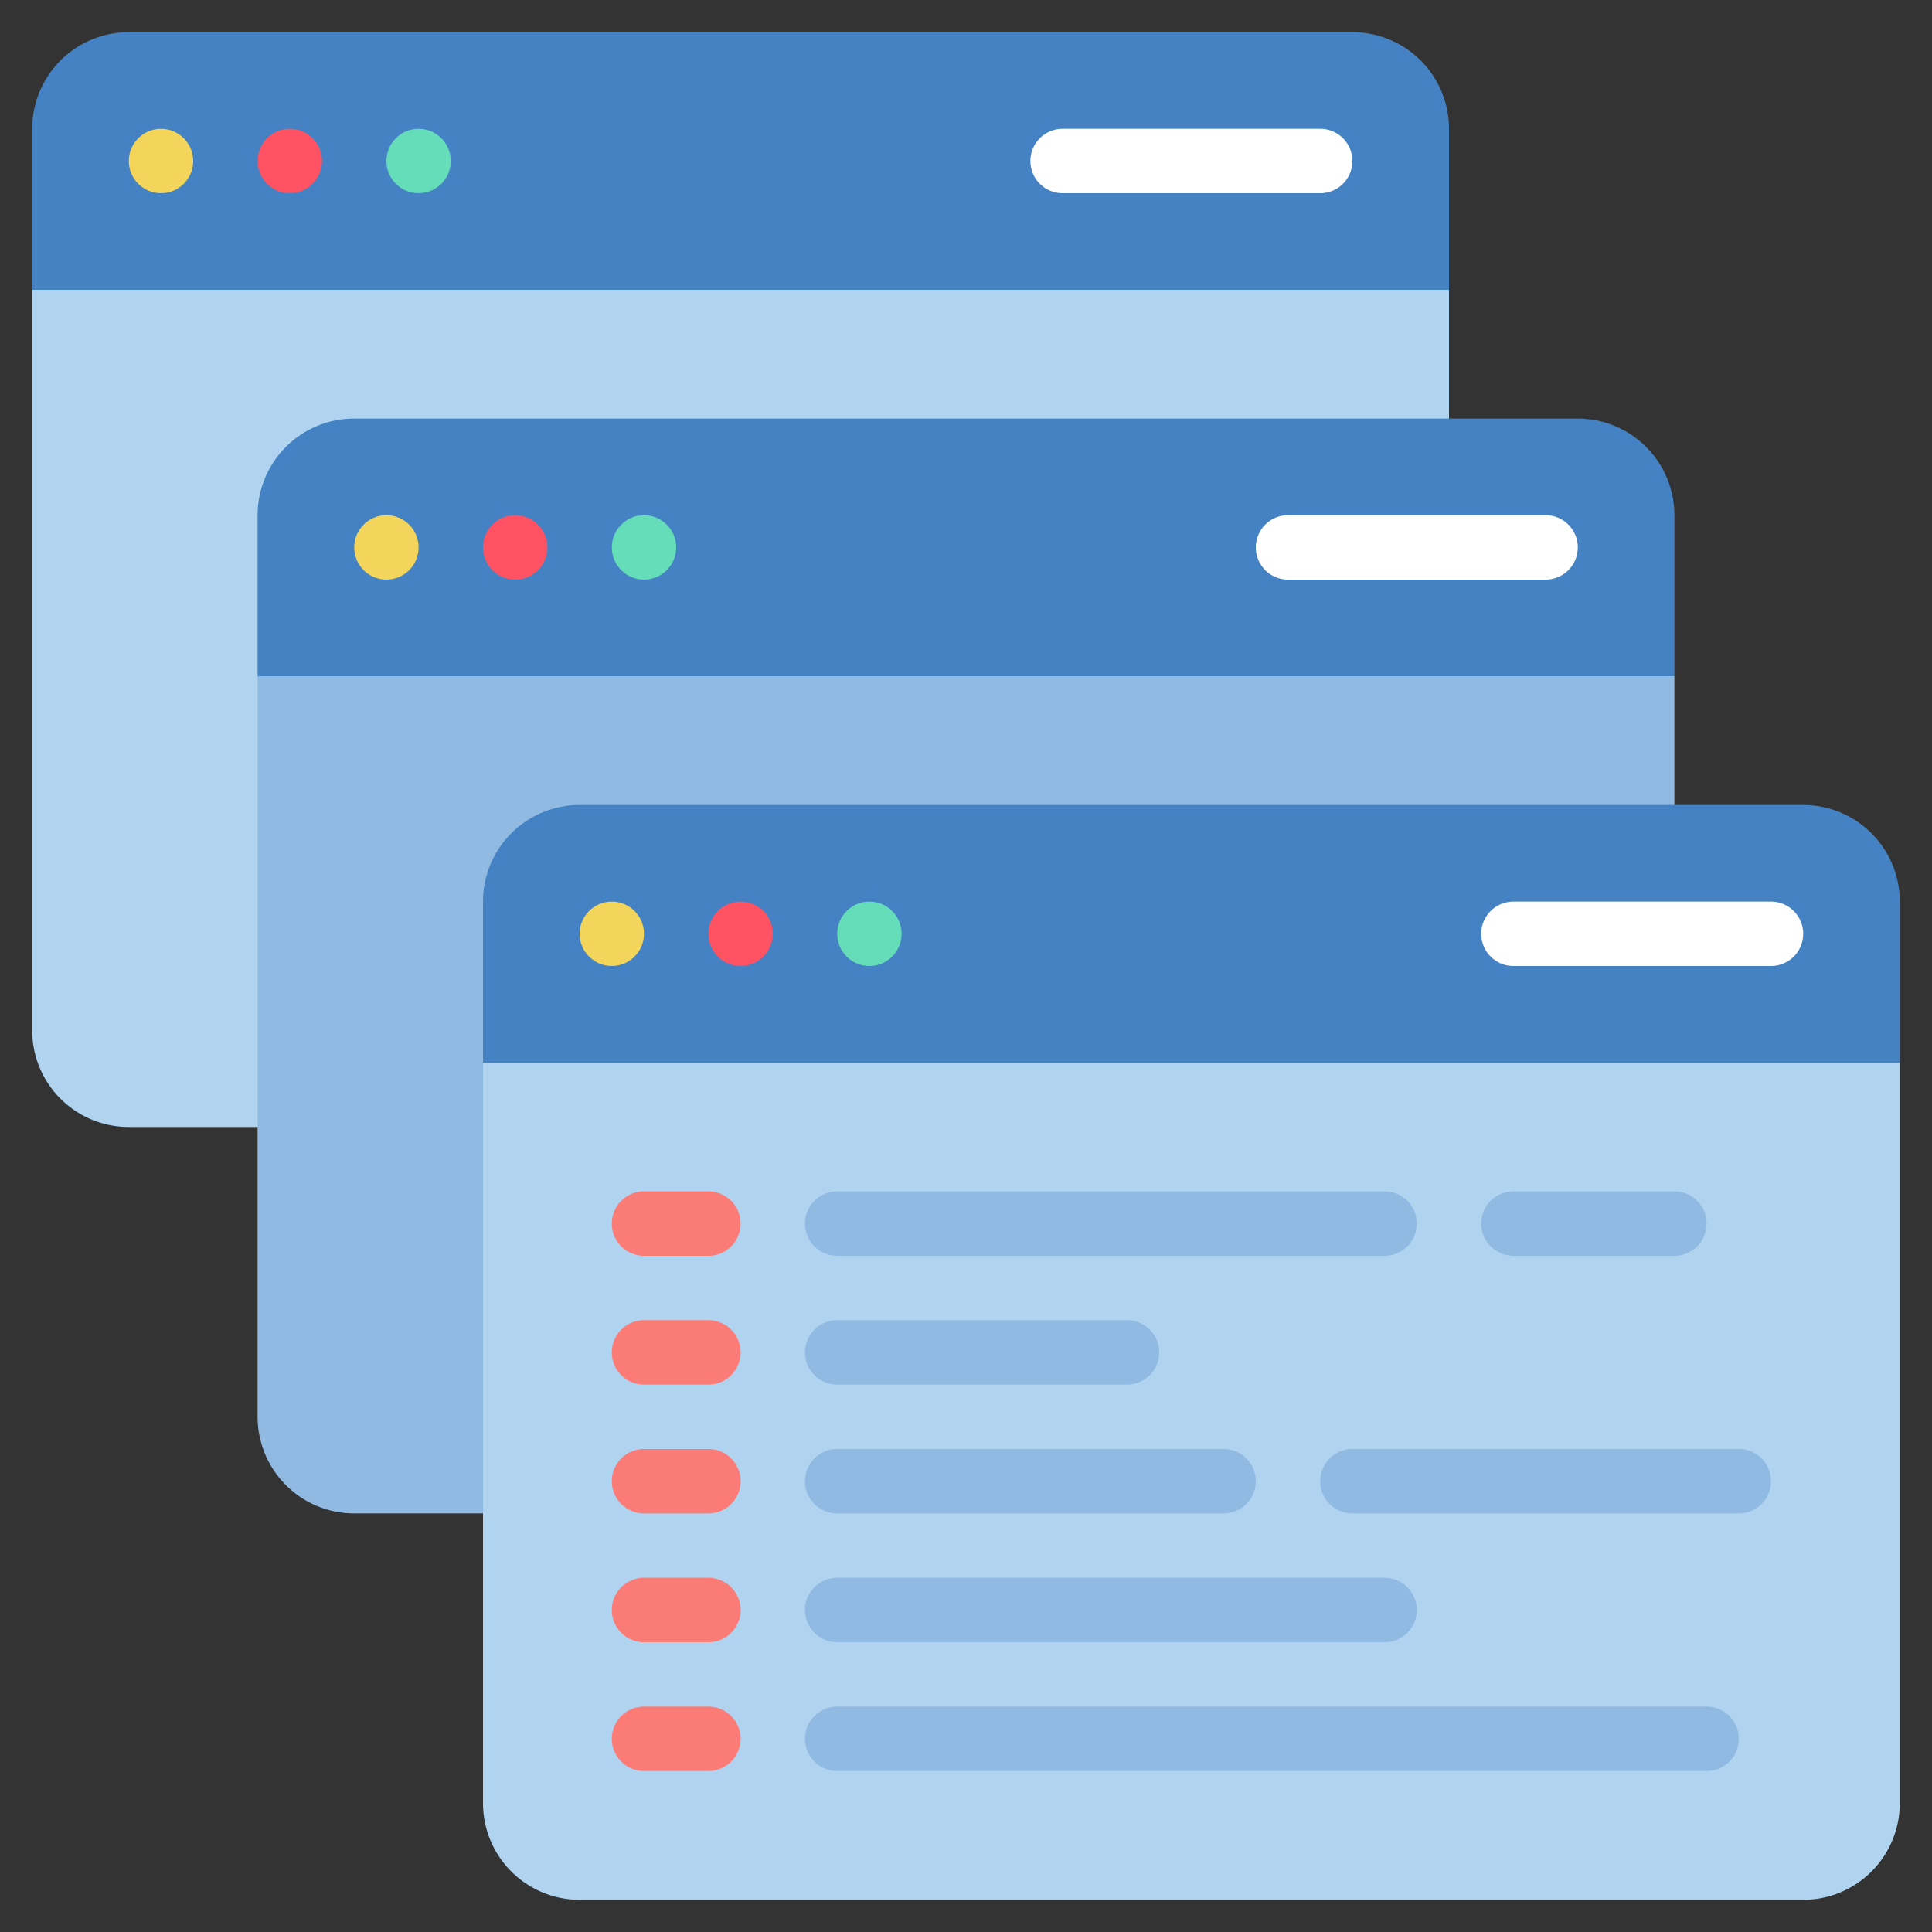
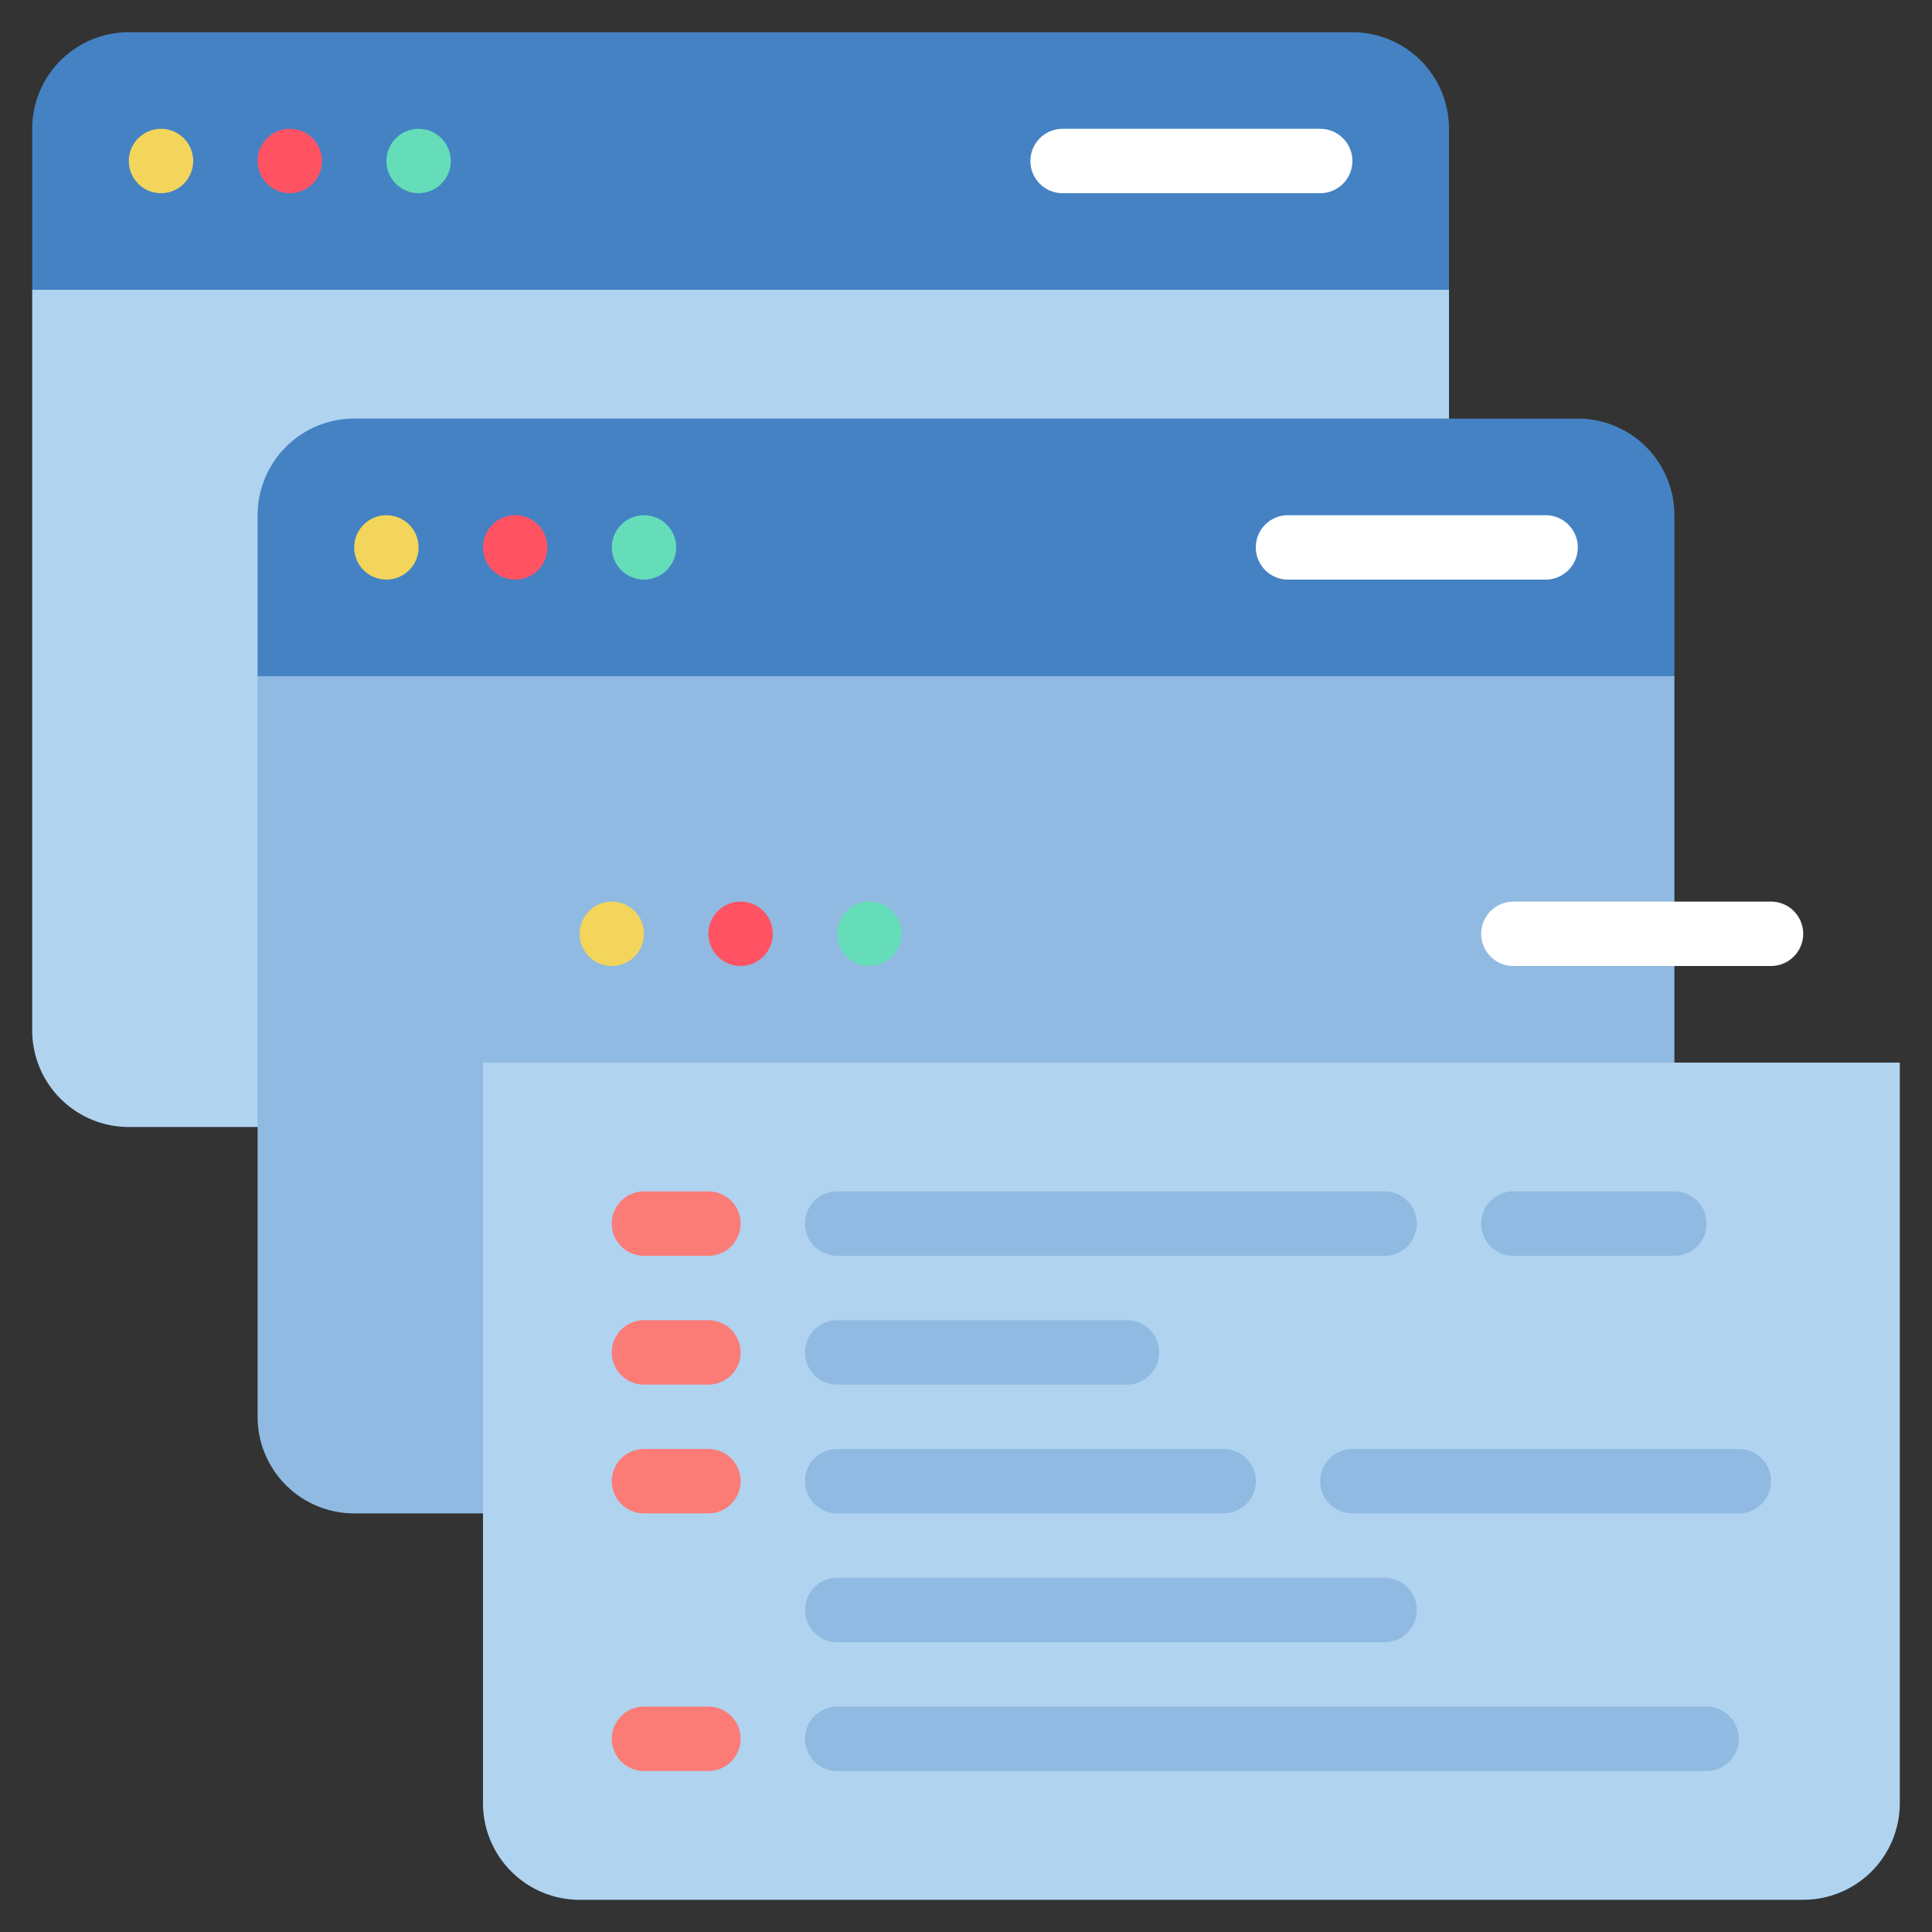
<svg xmlns="http://www.w3.org/2000/svg" width="80" height="80" x="0" y="0" viewBox="0 0 60 60" style="enable-background:new 0 0 512 512" xml:space="preserve" class="">
  <rect x="0" y="0" width="60" height="60" fill="#333333" stroke="none" />
  <g>
    <path fill="#4482c3" d="M45 4v5H1V4a3 3 0 0 1 3-3h38a3 3 0 0 1 3 3z" opacity="1" data-original="#4482c3" class="" />
    <path fill="#b0d3f0" d="M45 9v23a3 3 0 0 1-3 3H4a3 3 0 0 1-3-3V9z" opacity="1" data-original="#b0d3f0" />
    <path fill="#ffffff" d="M41 6h-8a1 1 0 0 1 0-2h8a1 1 0 0 1 0 2z" opacity="1" data-original="#ffffff" />
    <circle cx="5" cy="5" r="1" fill="#f3d55b" opacity="1" data-original="#f3d55b" />
    <circle cx="9" cy="5" r="1" fill="#ff5364" opacity="1" data-original="#ff5364" />
    <circle cx="13" cy="5" r="1" fill="#65ddb9" opacity="1" data-original="#65ddb9" class="" />
    <path fill="#4482c3" d="M52 16v5H8v-5a3 3 0 0 1 3-3h38a3 3 0 0 1 3 3z" opacity="1" data-original="#4482c3" class="" />
    <path fill="#90bae1" d="M52 21v23a3 3 0 0 1-3 3H11a3 3 0 0 1-3-3V21z" opacity="1" data-original="#90bae1" class="" />
    <path fill="#ffffff" d="M48 18h-8a1 1 0 0 1 0-2h8a1 1 0 0 1 0 2z" opacity="1" data-original="#ffffff" />
    <circle cx="12" cy="17" r="1" fill="#f3d55b" opacity="1" data-original="#f3d55b" />
    <circle cx="16" cy="17" r="1" fill="#ff5364" opacity="1" data-original="#ff5364" />
    <circle cx="20" cy="17" r="1" fill="#65ddb9" opacity="1" data-original="#65ddb9" class="" />
-     <path fill="#4482c3" d="M59 28v5H15v-5a3 3 0 0 1 3-3h38a3 3 0 0 1 3 3z" opacity="1" data-original="#4482c3" class="" />
    <path fill="#b0d3f0" d="M59 33v23a3 3 0 0 1-3 3H18a3 3 0 0 1-3-3V33z" opacity="1" data-original="#b0d3f0" />
    <path fill="#ffffff" d="M55 30h-8a1 1 0 0 1 0-2h8a1 1 0 0 1 0 2z" opacity="1" data-original="#ffffff" />
    <circle cx="19" cy="29" r="1" fill="#f3d55b" opacity="1" data-original="#f3d55b" />
    <circle cx="23" cy="29" r="1" fill="#ff5364" opacity="1" data-original="#ff5364" />
    <circle cx="27" cy="29" r="1" fill="#65ddb9" opacity="1" data-original="#65ddb9" class="" />
    <path fill="#fb7b76" d="M22 39h-2a1 1 0 0 1 0-2h2a1 1 0 0 1 0 2z" opacity="1" data-original="#fb7b76" />
    <path fill="#90bae1" d="M43 39H26a1 1 0 0 1 0-2h17a1 1 0 0 1 0 2z" opacity="1" data-original="#90bae1" class="" />
    <path fill="#fb7b76" d="M22 43h-2a1 1 0 0 1 0-2h2a1 1 0 0 1 0 2z" opacity="1" data-original="#fb7b76" />
    <path fill="#90bae1" d="M35 43h-9a1 1 0 0 1 0-2h9a1 1 0 0 1 0 2z" opacity="1" data-original="#90bae1" class="" />
    <path fill="#fb7b76" d="M22 47h-2a1 1 0 0 1 0-2h2a1 1 0 0 1 0 2z" opacity="1" data-original="#fb7b76" />
    <path fill="#90bae1" d="M38 47H26a1 1 0 0 1 0-2h12a1 1 0 0 1 0 2z" opacity="1" data-original="#90bae1" class="" />
-     <path fill="#fb7b76" d="M22 51h-2a1 1 0 0 1 0-2h2a1 1 0 0 1 0 2z" opacity="1" data-original="#fb7b76" />
    <path fill="#90bae1" d="M43 51H26a1 1 0 0 1 0-2h17a1 1 0 0 1 0 2z" opacity="1" data-original="#90bae1" class="" />
    <path fill="#fb7b76" d="M22 55h-2a1 1 0 0 1 0-2h2a1 1 0 0 1 0 2z" opacity="1" data-original="#fb7b76" />
    <g fill="#90bae1">
      <path d="M53 55H26a1 1 0 0 1 0-2h27a1 1 0 0 1 0 2zM52 39h-5a1 1 0 0 1 0-2h5a1 1 0 0 1 0 2zM54 47H42a1 1 0 0 1 0-2h12a1 1 0 0 1 0 2z" fill="#90bae1" opacity="1" data-original="#90bae1" class="" />
    </g>
  </g>
</svg>